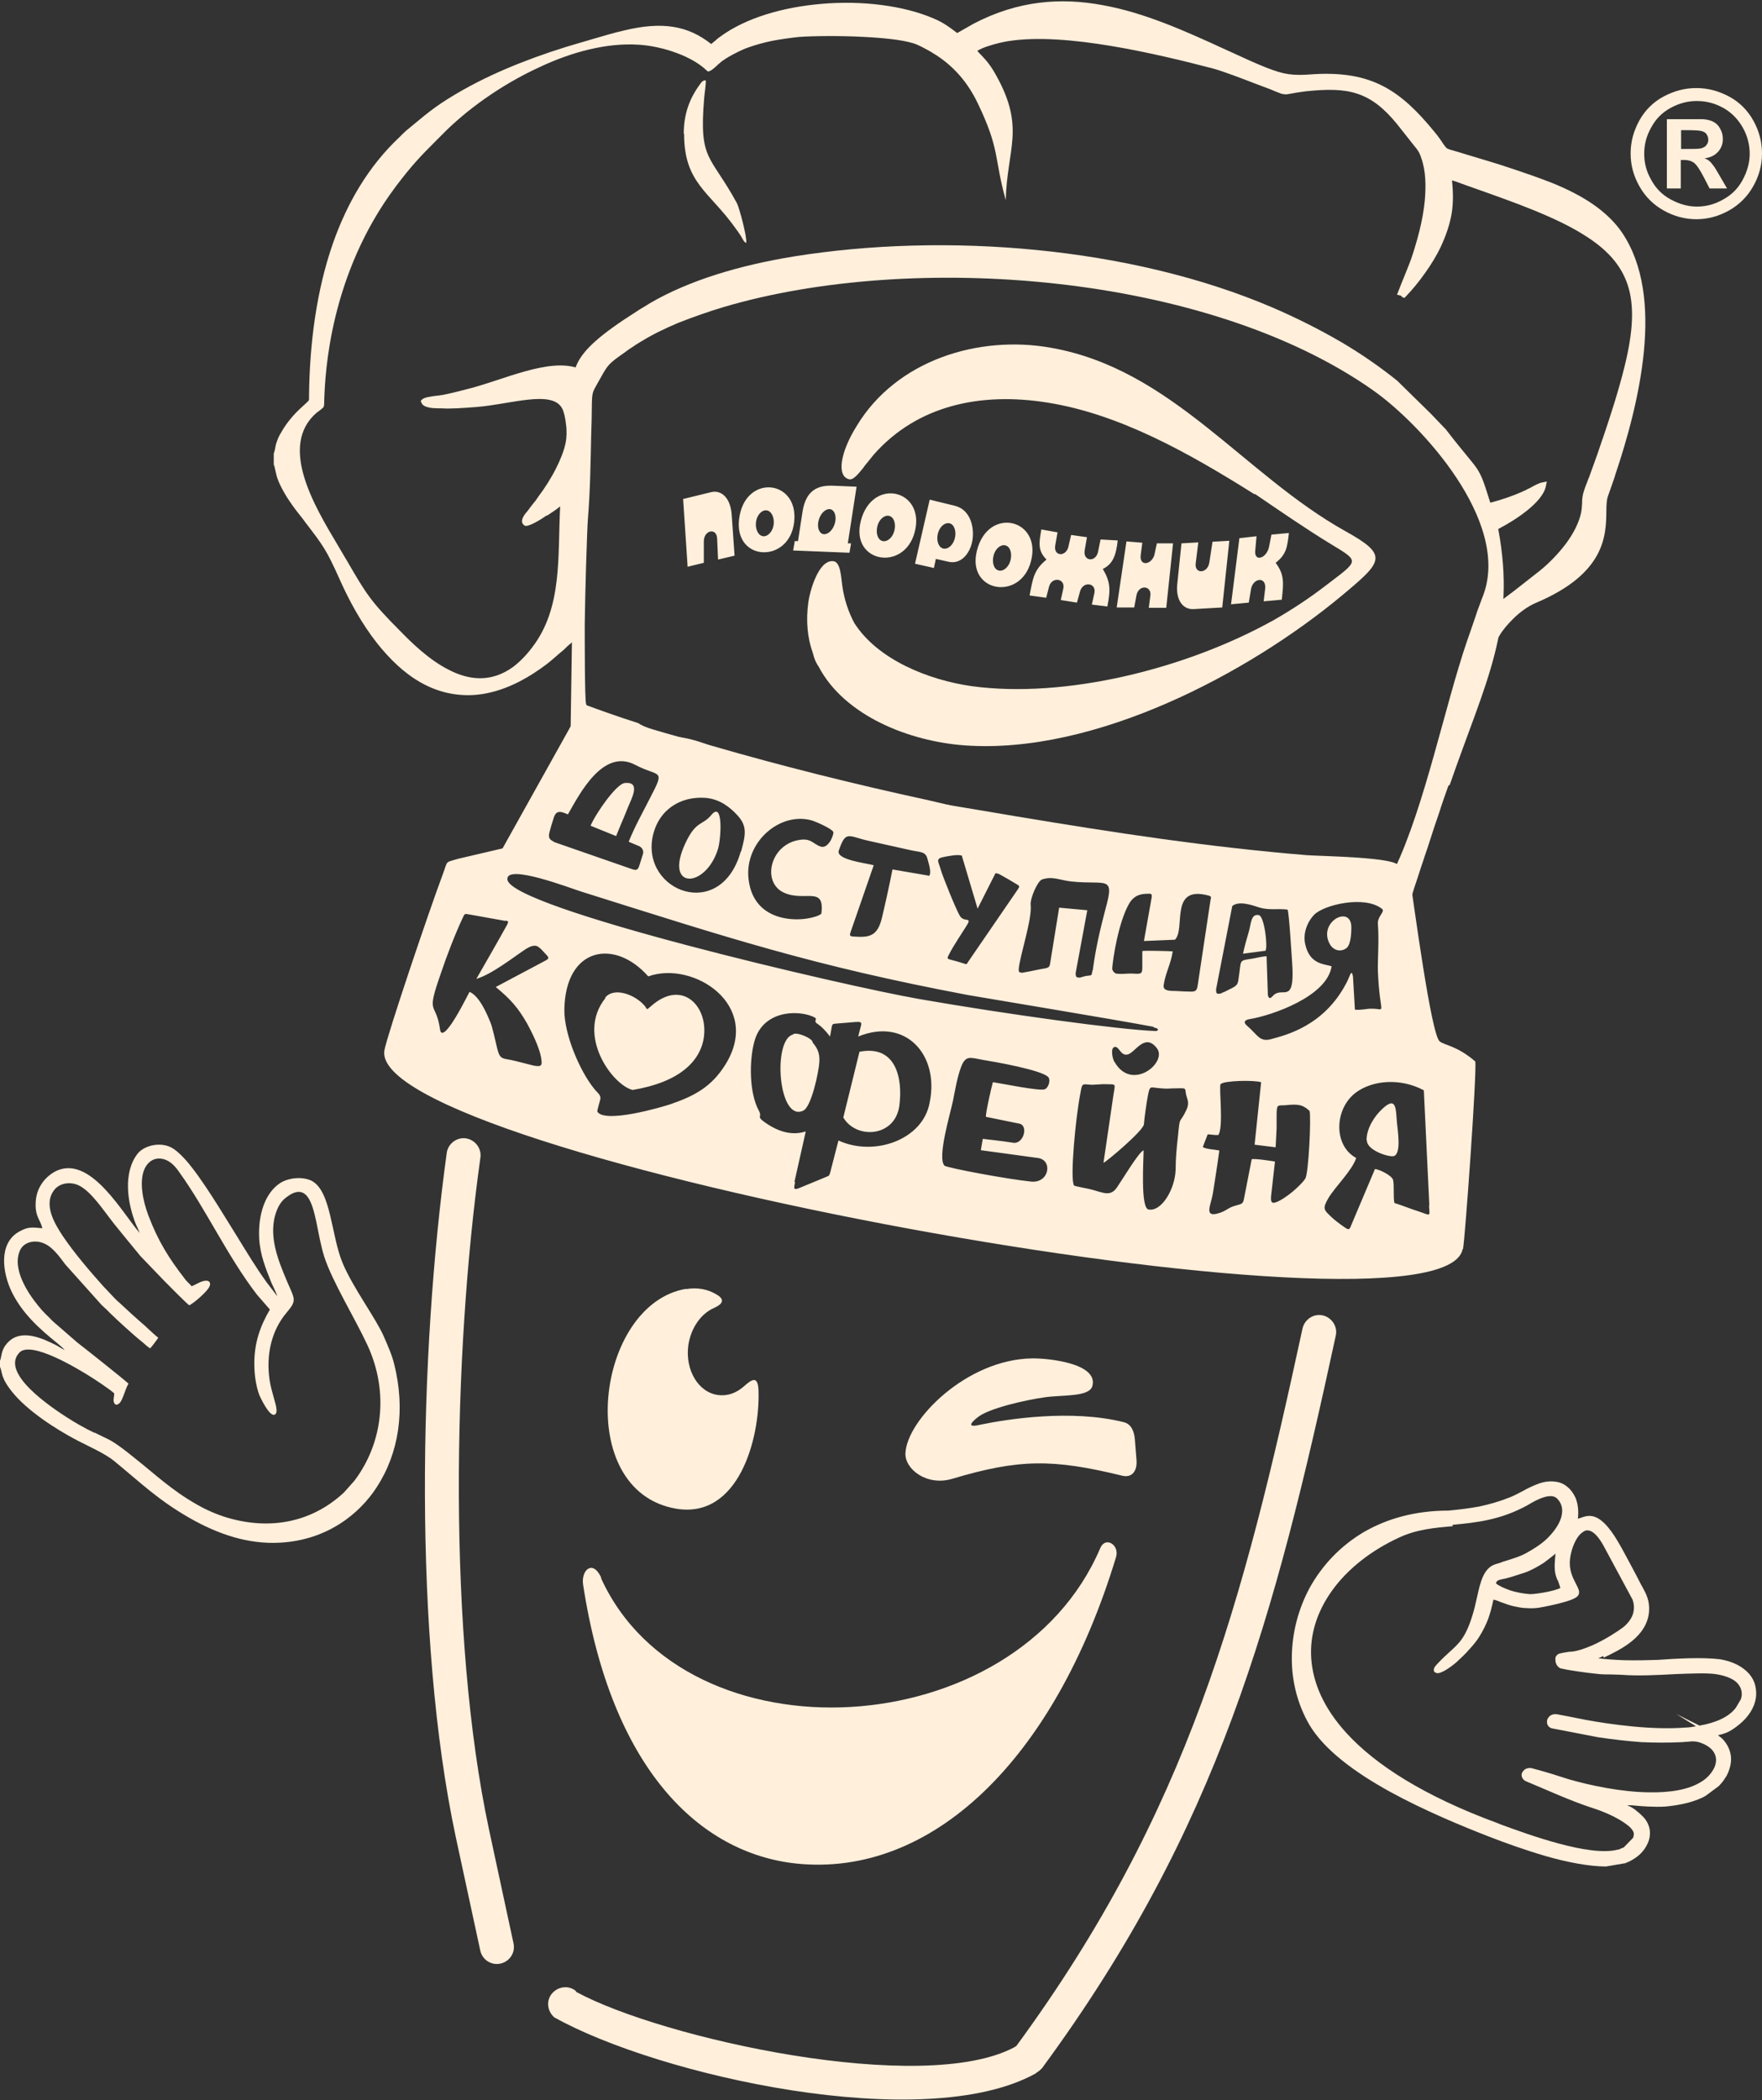
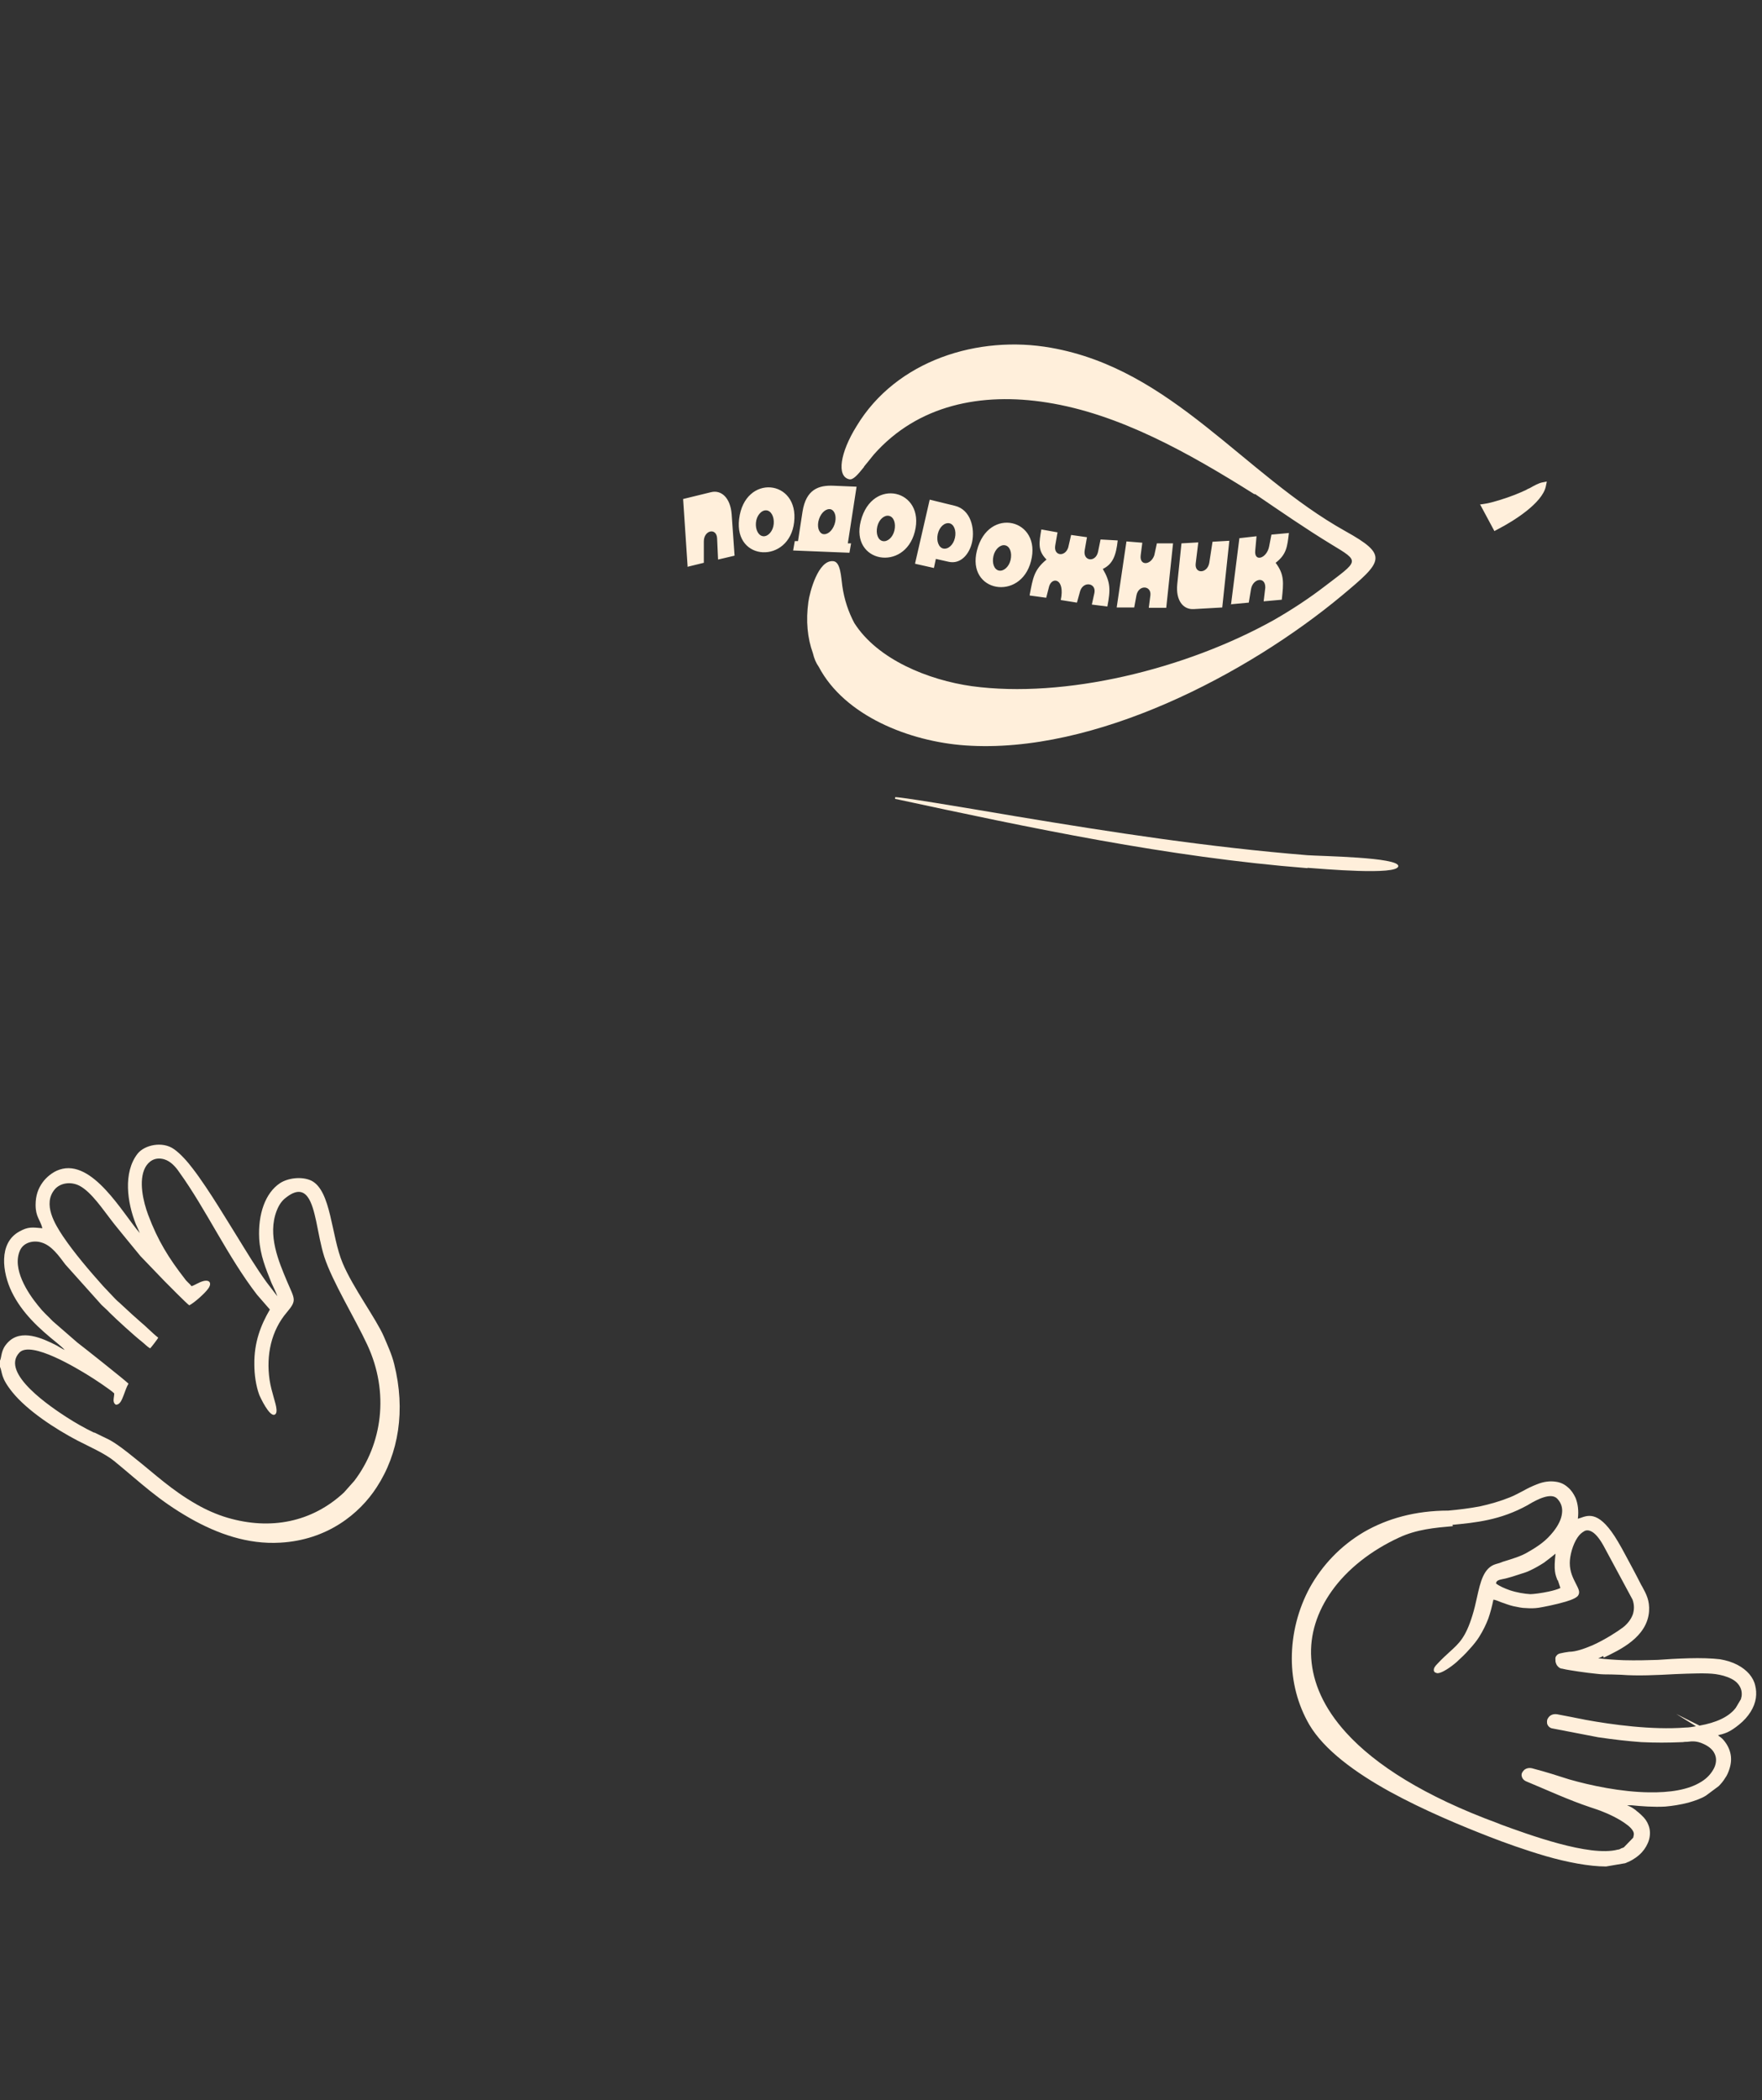
<svg xmlns="http://www.w3.org/2000/svg" width="162" height="193" viewBox="0 0 162 193" fill="none">
  <rect x="0" y="0" width="162" height="193" fill="#333333" stroke="none" />
  <g clip-path="url(#clip0_377_8421)">
    <path fill-rule="evenodd" clip-rule="evenodd" d="M0 125.036V125.602C0.238 126.137 0.03 126.554 1.131 127.923C2.499 129.619 5.088 131.315 7.141 132.386C8.122 132.892 9.669 133.576 10.502 134.261C12.972 136.284 14.519 137.832 17.494 139.528C19.964 140.926 22.76 141.938 25.765 141.759C30.079 141.521 33.054 139.111 34.631 136.671C36.654 133.576 37.309 129.589 36.238 125.334C36.03 124.471 35.613 123.578 35.286 122.805C34.572 121.168 32.459 118.341 31.507 116.08C30.436 113.55 30.466 109.414 28.622 108.492C27.729 108.075 26.45 108.254 25.735 108.73C24.397 109.622 23.712 111.557 23.831 113.818C23.921 115.336 24.426 116.556 24.962 117.895C25.111 118.222 25.408 118.817 25.497 119.115L24.516 117.835C23.564 116.526 22.671 115.038 21.808 113.64C21.213 112.658 20.618 111.735 20.053 110.813C19.398 109.771 18.446 108.313 17.703 107.361C17.256 106.766 16.602 106.022 16.007 105.605C14.935 104.832 13.269 105.219 12.645 106.022C11.306 107.748 11.693 110.515 12.496 112.509C12.615 112.777 12.764 113.074 12.853 113.312C11.276 111.497 8.509 106.468 5.474 107.48C4.82 107.688 4.225 108.224 3.927 108.641C3.511 109.206 3.273 109.861 3.273 110.723C3.273 111.824 3.689 112.063 3.898 112.866C2.945 112.777 2.588 112.717 1.785 113.163C-0.179 114.235 0.238 116.972 1.071 118.698C2.023 120.662 3.6 122.09 5.266 123.429C5.474 123.608 5.802 123.876 5.95 124.054C5.683 123.935 5.474 123.787 5.207 123.638C3.927 122.983 1.934 122.061 0.714 123.37C0.06 124.054 0.179 124.649 0 125.036ZM8.688 131.672C7.765 131.226 6.932 130.75 6.099 130.214C4.82 129.381 -0.03 126.197 1.785 124.292C2.856 123.162 7.141 125.78 8.152 126.405C8.598 126.673 10.175 127.714 10.502 128.042C10.502 128.458 10.294 128.845 10.651 129.083C11.068 129.083 11.216 128.577 11.365 128.22C11.514 127.833 11.633 127.447 11.812 127.149C11.603 126.911 7.587 123.727 7.111 123.37L4.85 121.406C4.284 120.811 4.017 120.632 3.481 119.948C2.559 118.817 1.071 116.585 1.845 114.889C2.202 114.116 3.154 113.967 3.808 114.175C4.76 114.443 5.445 115.455 6.01 116.199L9.342 119.918C9.58 120.156 9.848 120.365 10.056 120.603C10.681 121.227 12.347 122.745 13.031 123.281C13.299 123.489 13.537 123.757 13.805 123.906C13.924 123.787 14.519 123.013 14.549 122.924C14.043 122.537 13.359 121.823 12.942 121.495L12.139 120.781C11.99 120.632 11.901 120.573 11.752 120.424L10.979 119.71C10.83 119.591 10.741 119.502 10.592 119.353L9.491 118.192C8.241 116.794 6.813 115.127 5.772 113.58C5.088 112.539 3.868 110.634 5.058 109.265C5.564 108.7 6.516 108.551 7.319 108.968C8.39 109.533 9.461 111.14 10.205 112.092C10.651 112.687 11.098 113.193 11.544 113.759L12.912 115.425L15.114 117.716C15.501 118.103 17.197 119.829 17.405 119.948C17.881 119.71 18.863 118.817 19.131 118.43C19.458 118.014 19.369 117.567 18.714 117.716C18.268 117.835 17.97 118.073 17.613 118.192C17.435 117.954 17.167 117.776 16.988 117.508C15.531 115.633 14.519 114.026 13.626 111.646C13.18 110.456 12.704 108.492 13.359 107.272C13.656 106.736 14.222 106.29 15.084 106.528C15.709 106.706 16.185 107.272 16.483 107.718C18.952 111.14 20.916 115.455 23.623 118.966L24.813 120.335C23.98 121.763 23.355 123.34 23.385 125.393C23.385 126.316 23.534 127.357 23.831 128.161C23.95 128.458 24.754 130.154 25.23 130.006C25.676 129.857 25.23 128.726 25.17 128.429C25.021 127.893 24.873 127.387 24.784 126.792C24.456 124.53 24.932 122.269 26.39 120.573C27.312 119.472 27.104 119.412 26.39 117.746C25.616 115.901 24.575 113.491 25.438 111.259C25.646 110.723 25.914 110.337 26.271 110.069C28.205 108.522 28.711 110.604 29.068 112.211C29.306 113.342 29.484 114.443 29.812 115.484C30.555 117.776 32.668 121.198 33.769 123.578C35.822 127.982 35.137 132.713 32.578 136.076L31.626 137.147C28.681 139.885 24.873 140.629 20.916 139.468C19.904 139.171 18.922 138.724 18.089 138.248C15.739 136.909 14.311 135.511 12.317 133.933C11.96 133.636 11.603 133.368 11.216 133.071C9.997 132.178 9.907 132.267 8.628 131.612L8.688 131.672Z" fill="#FFEFDB" />
-     <path fill-rule="evenodd" clip-rule="evenodd" d="M52.959 183.032C60.903 187.346 84.883 192.613 93.273 188.12C93.332 188.09 93.392 188.031 93.451 188.001C109.25 166.457 114.278 147.413 119.752 122.091C119.931 121.257 120.764 120.692 121.597 120.871C122.43 121.049 122.995 121.882 122.817 122.715C117.193 148.693 112.046 167.975 95.802 190.054C95.653 190.203 95.504 190.352 95.326 190.441C95.266 190.5 95.236 190.53 95.177 190.56C84.912 196.184 60.545 190.739 50.965 185.382C50.311 184.817 50.192 183.835 50.757 183.18C51.322 182.526 52.304 182.407 52.959 182.972M57.808 77.337C58.374 75.909 59.147 74.57 59.802 73.26C61.2 70.582 60.605 71.445 58.403 70.285C55.458 68.737 53.316 72.903 52.215 74.837C51.59 74.57 51.144 74.391 50.906 75.165C50.757 75.611 50.638 76.028 50.519 76.474C50.37 77.069 50.578 77.158 50.995 77.396C53.375 78.23 55.726 79.033 58.106 79.866C58.582 80.045 58.671 79.866 58.79 79.509C58.909 79.152 58.998 78.825 59.117 78.468C59.207 78.17 59.028 77.873 58.76 77.754L57.838 77.367L57.808 77.337ZM54.297 75.879C54.774 74.748 56.678 72.01 57.451 71.951C58.969 71.802 58.046 73.409 57.749 74.153C57.392 75.075 57.005 75.909 56.648 76.831C55.874 76.504 55.071 76.206 54.297 75.879ZM68.132 78.259C68.579 76.653 68.698 75.909 67.805 74.927C67.121 74.183 66.198 73.439 64.889 73.32C62.569 73.141 60.545 74.391 60.01 76.861C58.969 81.919 66.258 84.746 68.103 78.259H68.132ZM66.02 77.992C64.889 81.681 60.992 81.8 63.015 77.486C63.997 75.373 64.592 75.879 65.395 74.897C66.526 73.528 66.288 77.099 66.02 77.992ZM105.025 87.395C105.263 87.335 107.435 87.395 107.822 87.424C107.643 88.615 107.167 89.359 106.988 90.519C106.929 90.936 107.256 91.025 107.702 91.055C108.208 91.055 108.744 91.114 109.25 91.114C109.874 91.144 110.023 91.114 110.112 90.579L111.302 82.663C111.332 82.514 111.422 82.395 111.154 82.306C107.464 81.294 109.041 85.312 108.03 86.353L105.174 86.472L105.888 82.455C105.888 82.276 105.947 82.098 105.62 82.128C104.995 82.128 104.311 82.187 103.805 83.05C102.823 84.776 102.317 88.109 102.258 89.001C102.258 89.18 102.466 89.478 102.704 89.478C103.418 89.537 103.626 89.418 104.37 89.478C104.936 89.507 105.025 89.448 105.025 88.882V87.365V87.395ZM124.542 92.781C125.197 92.84 125.583 92.691 126.06 92.691C127.547 92.661 126.863 93.554 126.684 89.24C126.655 88.287 126.803 86.353 126.684 84.925C126.625 84.181 127.369 83.794 127.071 83.526C125.494 82.247 121.716 83.139 120.823 84.062C120.198 84.716 119.752 85.788 120.02 86.829C120.436 88.644 121.805 88.585 122.43 88.793C122.013 91.59 116.896 93.316 114.932 93.643C114.516 93.703 114.218 93.882 114.664 94.268C115.617 95.072 115.795 95.786 116.866 95.488C118.145 95.131 121.716 94.328 123.798 90.311C124.155 89.626 124.245 89.001 124.393 89.716L124.572 92.781H124.542ZM124.245 85.222C124.245 86.174 124.096 86.859 123.828 87.097C123.322 87.514 122.579 87.395 122.222 86.68C121.21 84.657 124.245 83.11 124.245 85.222ZM100.473 89.15C100.711 87.305 101.127 85.46 101.633 83.556C102.526 80.342 101.722 81.354 98.45 80.997C97.438 80.878 96.754 80.491 95.802 80.818C95.385 80.967 94.701 82.574 94.76 83.139C94.909 84.508 93.749 87.841 93.659 89.091C93.659 89.388 93.778 89.359 93.987 89.388C94.731 89.269 95.415 89.091 96.159 88.972C96.486 88.882 96.486 88.793 96.546 88.555L97.379 83.407L99.967 83.645C99.61 85.579 99.253 87.484 98.896 89.418C98.896 89.775 98.955 89.835 99.283 89.835L99.818 89.686C100.383 89.597 100.354 89.745 100.443 89.18L100.473 89.15ZM112.344 91.233C112.641 91.144 112.909 90.965 113.177 90.846C113.921 90.489 113.802 90.34 113.95 89.388C114.099 88.376 113.95 88.257 114.843 88.138C115.379 88.079 115.884 87.9 116.45 87.871L116.569 91.441C116.628 91.709 116.747 91.828 116.985 91.561C117.104 91.441 117.223 91.293 117.491 91.233C118.235 91.025 119.038 91.828 118.8 88.436C118.741 87.692 118.532 84.002 118.383 83.586C117.491 83.467 116.658 83.675 115.736 83.377C115.111 83.169 113.891 82.753 113.296 83.258L111.808 90.906C111.808 91.293 111.838 91.412 112.344 91.263V91.233ZM114.278 87.662C114.426 86.948 114.635 86.234 114.843 85.52C115.021 84.865 115.022 83.943 115.736 84.092C116.241 84.181 116.569 86.918 116.36 87.365L114.307 87.633L114.278 87.662ZM75.511 83.973C75.868 81.324 73.964 82.931 72.03 82.009C70.066 81.056 70.78 77.754 73.309 77.218C74.559 76.95 74.678 77.515 75.421 77.783C76.165 78.081 76.701 76.653 76.612 76.444C76.463 76.147 75.124 75.552 74.678 75.403C71.732 74.54 68.46 77.367 68.817 80.729C69.293 85.341 74.588 84.687 75.511 83.973ZM85.418 80.491C85.686 80.194 85.359 79.271 85.269 78.914C85.091 78.23 84.615 78.319 83.782 78.14C82.502 77.843 81.193 77.575 79.914 77.277C77.98 76.861 77.772 76.236 77.117 78.17C76.85 79.003 79.557 79.301 80.331 79.509C79.617 81.562 78.903 83.645 78.188 85.698C78.129 85.907 78.099 86.026 78.397 86.055C79.914 86.174 80.658 86.055 81.074 84.389C81.431 82.901 81.759 81.384 82.056 79.896L85.359 80.461L85.418 80.491ZM88.453 78.646C88.155 78.468 87.174 78.676 86.846 78.735C85.954 78.884 86.281 79.152 86.489 79.896C86.638 80.461 87.888 83.556 88.245 84.151C88.661 84.865 89.524 84.092 88.75 85.252C88.572 85.55 87.59 87.008 87.263 87.692C87.114 87.99 87.025 88.079 87.322 88.168C87.679 88.257 88.215 88.406 88.572 88.525C88.899 88.644 88.869 88.615 89.018 88.376L93.57 81.741C93.689 81.532 93.808 81.443 93.54 81.294C93.005 80.967 92.44 80.64 91.904 80.342C91.398 80.134 91.547 80.283 91.339 80.61L89.881 83.496L88.453 78.706V78.646ZM102.466 97.571C104.043 100.368 107.375 97.631 106.364 96.322C105.263 94.893 104.4 96.679 103.716 96.887C103.031 97.095 102.912 96.143 102.496 96.203C102.079 96.262 102.258 97.244 102.466 97.601V97.571ZM105.144 105.695C105.144 106.617 104.846 110.991 105.59 111.14C106.78 111.378 108.03 109.295 108.089 107.48C108.089 106.439 108.179 105.516 108.298 104.445C108.506 102.332 108.417 103.433 109.101 101.945C109.369 101.321 109.16 101.023 109.071 100.666C108.893 99.981 109.22 99.981 108.089 100.011C107.435 100.011 107.405 100.071 106.78 100.011C105.709 99.952 105.739 99.654 105.531 100.725C105.412 101.35 105.203 102.808 105.174 103.314C105.114 103.909 101.722 106.766 101.455 106.855C101.752 104.772 102.079 102.689 102.377 100.577C102.555 99.446 102.645 99.684 101.484 99.624L100.413 99.684C99.402 99.624 99.521 99.476 99.312 100.577C98.896 102.689 98.36 108.343 98.747 108.938C98.866 109.027 99.997 109.206 100.413 109.325C101.425 109.593 102.079 109.98 102.674 109.146C103.091 108.551 104.698 105.873 105.114 105.724L105.144 105.695ZM91.309 99.446C91.934 99.535 95.564 100.279 96.04 100.101C96.397 99.981 96.605 99.267 96.397 99C95.891 98.345 91.458 97.571 90.357 97.393C89.197 97.184 88.78 96.946 88.364 98.047C88.007 99 87.828 100.101 87.62 101.142C87.382 102.303 86.132 106.439 86.846 107.123C87.174 107.331 92.499 108.343 94.82 108.581C96.486 108.73 96.813 106.587 95.415 106.409L90.178 105.695L90.357 104.653C90.357 104.653 92.261 104.862 93.154 105.01C94.106 105.159 94.582 103.433 93.719 103.255L90.655 102.63C90.565 102.481 91.16 99.862 91.279 99.476L91.309 99.446ZM131.415 110.783L130.909 100.19C128.737 99.029 126.179 99.267 124.661 100.398C122.668 101.886 122.579 105.278 124.691 106.409C124.334 107.54 122.727 109.087 122.132 110.099C121.567 111.081 121.716 111.17 122.4 111.825C122.608 112.033 123.174 112.479 123.62 112.777C124.007 113.045 124.066 113.015 124.215 112.628L126.417 107.421C126.893 107.48 127.993 108.045 128.083 108.432C128.202 108.998 128.083 110.009 128.202 110.545C129.064 110.813 129.57 111.051 130.433 111.319C131.593 111.706 131.445 111.854 131.385 110.753L131.415 110.783ZM125.643 104.772C125.643 103.642 126.417 102.541 127.012 101.975C128.44 100.577 128.321 101.975 128.44 103.195C128.499 103.85 128.856 105.963 128.172 106.23C127.755 106.379 125.673 105.725 125.673 104.802L125.643 104.772ZM115.944 99.446C115.26 99.238 112.522 99.297 112.225 99.624C112.046 99.833 112.522 103.552 112.017 104.296C111.719 104.326 111.541 104.266 111.035 104.237L110.588 105.397C110.826 105.605 111.749 105.635 112.106 105.724C111.927 107.064 111.719 108.343 111.511 109.682C111.332 110.724 110.707 111.825 111.898 111.527C112.82 111.289 112.79 110.991 113.712 110.753C114.129 110.634 114.278 110.634 114.367 110.188L115.081 106.528C115.349 106.439 116.836 106.677 117.223 106.736C117.104 107.778 116.985 108.819 116.866 109.89C116.807 110.515 116.926 110.694 117.58 110.366C118.741 109.771 119.901 108.551 120.02 108.284C120.317 107.748 120.555 102.749 120.407 102.094C119.782 101.499 119.336 101.44 118.205 101.559C117.491 101.618 117.372 101.38 117.372 102.511V103.671L117.283 105.427L115.349 105.189L115.944 99.505V99.446ZM46.473 84.627L43.319 84.062C42.754 83.973 42.754 83.913 42.605 84.211C41.861 85.788 41.088 87.781 40.522 89.478C39.124 93.465 40.076 91.888 40.463 94.625C40.522 95.042 40.76 94.923 40.969 94.744C41.742 94.001 42.783 91.858 43.17 91.144C44.063 91.531 44.717 93.048 45.074 93.911C45.283 94.387 45.521 95.578 45.729 96.411C45.997 97.452 46.264 97.214 47.336 97.482L49.091 97.928C49.567 97.988 49.894 98.077 49.775 97.363C49.627 96.203 48.764 94.625 48.466 94.06C47.633 92.602 46.949 91.828 45.58 90.698L49.954 88.376C50.37 88.138 50.608 88.109 50.192 87.692C49.864 87.365 49.835 87.246 49.448 86.978C49.121 86.799 48.734 86.978 48.377 87.186C47.038 88.079 45.253 89.507 43.795 89.954C44.747 88.287 45.699 86.651 46.621 84.984C46.74 84.746 46.77 84.627 46.502 84.597L46.473 84.627ZM55.636 91.68C56.44 90.668 58.403 91.382 59.296 92.453C59.534 92.87 59.474 92.751 59.861 92.453C62.717 89.924 65.127 92.453 64.711 95.34C64.383 97.541 62.45 99.446 58.165 100.16C56.321 99.714 52.929 95.131 55.666 91.709L55.636 91.68ZM59.593 89.716C56.529 86.234 51.977 87.008 51.888 92.781C51.858 95.042 53.316 98.434 54.625 100.041C54.922 100.428 55.279 100.606 55.19 101.023C55.16 101.202 54.893 102.005 54.922 102.154C55.607 103.255 60.754 101.767 61.646 101.469C63.788 100.725 65.395 99.922 66.704 97.809C70.096 92.334 63.729 88.257 59.623 89.716H59.593ZM72.893 95.072C73.131 94.744 74.767 95.429 74.707 95.786C75.094 96.262 75.392 96.708 75.332 97.601C75.273 98.553 74.588 101.737 73.845 102.064C71.554 103.136 71.018 95.578 72.893 95.072ZM73.041 108.611C73.398 107.064 73.726 105.516 74.083 103.969C72.893 104.356 71.643 104.058 70.364 103.165C69.471 102.541 70.126 102.719 69.769 102.064C68.876 100.428 68.876 97.482 69.352 95.726C70.096 92.9 73.22 92.781 74.707 93.405C75.124 93.584 75.005 93.614 74.975 93.792C74.945 93.911 75.035 94.001 75.124 94.06C75.54 94.328 75.927 94.744 76.314 95.25C76.374 94.982 76.403 94.715 76.463 94.417C76.522 94.09 76.552 94.09 76.879 94.06C77.474 94.001 78.099 93.971 78.694 93.911C78.962 93.911 79.26 93.852 79.17 94.209L78.903 95.25C83.276 93.465 86.37 96.946 85.478 101.291C84.883 104.743 80.36 106.32 77.088 104.802C76.85 105.754 76.582 106.736 76.344 107.688C76.225 108.135 76.225 108.016 75.778 108.224L73.547 109.146C72.922 109.414 72.982 109.206 73.101 108.611H73.041ZM79.022 96.649C82.324 95.994 83.038 99 82.681 101.648C82.264 104.504 78.724 104.713 77.534 102.689L79.022 96.649ZM106.066 94.358C102.258 93.643 90.536 91.709 89.018 91.441C74.678 88.734 67.031 86.204 53.405 81.919C52.453 81.622 46.502 79.331 46.651 80.818C46.889 83.437 77.653 90.608 84.496 91.799C92.499 93.197 102.912 94.625 106.245 94.744C106.423 94.744 106.483 94.655 106.453 94.596C106.453 94.506 106.245 94.447 106.066 94.417V94.358ZM129.154 77.902C129.154 77.902 129.154 77.902 129.154 77.932V77.902ZM134.479 114.77C132.694 124.471 33.56 106.201 35.346 96.5C35.613 95.072 39.362 83.943 40.731 80.283C41.207 79.003 40.879 79.301 42.129 78.914L46.205 77.962L53.613 64.69C55.22 65.286 56.886 65.881 58.671 66.446C58.969 66.654 59.445 66.863 60.069 67.041C61.468 67.458 63.491 68.023 65.544 68.559C71.703 70.344 78.456 72.04 85.329 73.528C96.546 76.206 107.613 78.081 119.127 79.063C123.709 79.45 125.732 79.45 129.451 79.42C130.046 83.496 131.593 95.102 132.367 95.697C132.873 96.083 133.944 96.083 135.64 97.541C135.788 98.583 134.717 113.64 134.509 114.8L134.479 114.77ZM63.074 118.46C64.116 118.282 65.068 118.46 65.901 118.966C66.764 119.472 66.317 119.889 65.663 120.186C64.473 120.692 63.521 122.001 63.283 123.638C62.985 125.899 64.205 127.953 66.02 128.191C66.883 128.31 67.686 128.012 68.37 127.417C69.084 126.792 69.679 126.316 69.739 127.774C69.888 132.208 67.894 139.617 62.152 138.635C52.631 136.998 54.744 119.799 63.104 118.43L63.074 118.46ZM55.25 145.003C63.015 162.083 93.392 160.447 101.157 142.265C101.633 141.135 102.942 141.968 102.615 143.069C96.932 161.815 85.597 172.528 73.22 171.248C64.264 170.296 56.202 162.5 53.613 145.628C53.405 144.319 54.476 143.247 55.279 144.973L55.25 145.003ZM87.531 135.897C93.689 134.053 96.813 134.053 103.15 135.6C104.073 135.838 104.579 135.183 104.489 134.142C104.43 133.517 104.4 132.892 104.341 132.267C104.281 131.583 104.043 130.869 103.329 130.69C98.479 129.47 92.559 130.422 90.238 130.898C89.851 130.988 88.542 131.315 89.881 130.244C90.893 129.411 94.344 128.637 96.069 128.399C97.736 128.161 100.205 128.399 100.443 127.328C100.949 125.245 96.248 124.798 94.879 124.828C88.84 124.917 83.365 130.512 83.246 133.547C83.187 135.005 85.21 136.582 87.531 135.897ZM44.152 106.498C41.653 124.441 41.147 150.24 44.955 168.094L47.217 178.598C47.395 179.431 46.859 180.264 45.997 180.443C45.164 180.621 44.331 180.086 44.152 179.223L41.891 168.749C37.993 150.419 38.529 124.292 41.088 105.844C41.266 105.01 42.099 104.445 42.932 104.624C43.765 104.802 44.331 105.635 44.152 106.468V106.498Z" fill="#FFEFDB" />
    <path fill-rule="evenodd" clip-rule="evenodd" d="M147.392 152.174C147.243 152.263 147.094 152.323 146.945 152.382C147.66 152.472 148.493 152.531 149.296 152.561C150.426 152.591 151.527 152.561 152.42 152.531C153.164 152.472 154.205 152.412 155.276 152.382C156.347 152.353 157.388 152.382 158.132 152.472C159.382 152.68 160.274 153.186 160.84 153.84C161.107 154.168 161.286 154.495 161.375 154.882C161.464 155.239 161.494 155.626 161.435 156.042C161.316 156.876 160.78 157.768 159.888 158.482C159.084 159.137 158.668 159.256 158.281 159.375C158.192 159.375 158.073 159.435 157.954 159.464L158.073 159.554C158.073 159.554 158.132 159.613 158.162 159.613C158.192 159.643 158.222 159.673 158.37 159.792C158.727 160.179 158.965 160.595 159.084 161.071C159.203 161.547 159.174 162.053 158.995 162.589C158.906 162.857 158.787 163.154 158.608 163.392C158.43 163.69 158.222 163.928 158.013 164.136L156.853 164.999C156.436 165.267 155.841 165.475 155.217 165.654C154.532 165.832 153.788 165.951 153.104 166.011C152.063 166.07 150.873 165.981 150.01 165.892H149.593C149.593 165.892 149.891 166.011 150.04 166.1C150.218 166.219 150.367 166.308 150.486 166.427C150.605 166.517 150.754 166.636 150.903 166.784C151.23 167.082 151.438 167.38 151.557 167.707C151.736 168.153 151.736 168.6 151.617 169.046C151.498 169.463 151.26 169.879 150.962 170.206C150.605 170.593 150.159 170.891 149.712 171.099C149.653 171.099 149.623 171.129 149.564 171.159C149.504 171.188 149.474 171.188 149.415 171.218C148.82 171.307 148.255 171.426 147.66 171.516C146.112 171.516 144.089 171.129 142.126 170.564C140.192 169.998 138.288 169.314 136.919 168.778C134.39 167.796 130.939 166.368 127.785 164.642C124.602 162.886 121.745 160.803 120.377 158.482C119.306 156.638 118.77 154.525 118.77 152.412C118.77 150.151 119.336 147.889 120.436 145.866C121.567 143.842 123.233 142.057 125.405 140.777C127.517 139.557 130.106 138.813 133.17 138.813C134.152 138.724 135.104 138.605 136.056 138.427C137.008 138.218 137.931 137.951 138.823 137.593C139.21 137.445 139.626 137.207 140.043 136.998C140.46 136.76 140.906 136.552 141.293 136.403C141.947 136.135 142.542 136.076 143.078 136.165C143.494 136.225 143.851 136.403 144.149 136.671C144.446 136.909 144.684 137.266 144.863 137.653C145.071 138.189 145.16 138.813 145.071 139.557C145.131 139.557 145.22 139.498 145.279 139.498C146.083 139.2 147.094 138.843 148.76 141.67C149.207 142.414 149.653 143.307 150.129 144.17C150.397 144.675 150.664 145.181 150.903 145.657L150.992 145.806C151.379 146.52 151.676 147.086 151.617 148.068C151.438 150.448 148.939 151.609 147.451 152.323M133.587 140.242C131.891 140.391 130.255 140.539 128.648 141.283C126.06 142.474 123.858 144.199 122.43 146.223C121.121 148.068 120.407 150.18 120.555 152.382C120.704 154.614 121.686 156.935 123.769 159.226C126.446 162.172 130.939 165.059 137.752 167.558L137.96 167.647C140.489 168.57 146.142 170.653 148.731 169.968C148.85 169.968 148.969 169.909 149.058 169.849C149.147 169.82 149.236 169.79 149.296 169.76L150.159 168.867C150.159 168.867 150.218 168.629 150.218 168.54C150.218 168.451 150.188 168.332 150.129 168.243C149.95 167.915 149.504 167.588 148.969 167.261C148.165 166.784 147.213 166.398 146.648 166.219L146.202 166.07C144.238 165.416 142.245 164.493 140.311 163.69C140.043 163.571 139.924 163.363 139.894 163.154C139.894 163.065 139.894 162.976 139.954 162.886C139.983 162.797 140.073 162.738 140.132 162.648C140.341 162.47 140.638 162.41 140.995 162.529C142.126 162.827 143.167 163.154 144.268 163.511C146.231 164.077 149.058 164.672 151.617 164.702C153.491 164.731 155.217 164.493 156.436 163.72C156.972 163.392 157.359 162.946 157.597 162.47C157.716 162.232 157.775 161.964 157.775 161.726C157.775 161.488 157.716 161.25 157.567 161.012C157.388 160.714 157.061 160.446 156.585 160.238C155.99 159.97 155.574 160 155.127 160.06C154.979 160.06 154.86 160.06 154.711 160.089C153.372 160.149 152.152 160.149 150.903 160.089C149.653 160 148.374 159.851 146.945 159.643L142.78 158.84C142.483 158.81 142.304 158.601 142.245 158.393C142.245 158.304 142.215 158.215 142.245 158.096C142.245 158.006 142.304 157.917 142.364 157.828C142.512 157.62 142.78 157.471 143.167 157.53L144.565 157.798C144.744 157.828 144.952 157.887 145.16 157.917C145.369 157.947 145.577 158.006 145.755 158.036C148.195 158.482 151.884 158.988 154.949 158.75C155.276 158.75 155.603 158.691 155.931 158.631L154.116 157.501L156.258 158.572C157.745 158.304 158.936 157.798 159.59 156.935L160.066 156.132C160.066 156.132 160.096 155.953 160.126 155.864C160.185 155.388 160.036 155.001 159.739 154.674C159.441 154.346 158.965 154.138 158.46 153.989C158.222 153.93 157.983 153.87 157.745 153.84C156.912 153.721 155.514 153.781 153.997 153.84C152.36 153.93 150.575 154.019 149.058 153.9C148.76 153.9 148.463 153.87 148.136 153.87C147.689 153.87 147.243 153.87 146.797 153.811C146.261 153.751 145.696 153.692 145.131 153.602C144.595 153.513 144.089 153.454 143.613 153.335C143.435 153.335 143.316 153.216 143.226 153.126C143.078 152.978 143.048 152.799 143.018 152.71C143.018 152.561 142.988 152.412 143.018 152.293C143.078 152.144 143.197 151.996 143.435 151.936C143.702 151.877 144 151.817 144.268 151.787C144.863 151.787 145.636 151.519 146.41 151.192C147.6 150.657 148.731 149.913 149.207 149.556C149.593 149.258 149.95 148.841 150.129 148.336C150.248 147.949 150.278 147.502 150.099 146.996L147.422 142.027C147.005 141.283 146.618 140.867 146.291 140.718C146.053 140.599 145.815 140.599 145.636 140.718C145.428 140.837 145.22 141.015 145.041 141.283C144.595 141.938 144.327 142.95 144.327 143.634C144.327 144.467 144.655 145.062 144.893 145.538C145.101 145.955 145.279 146.253 145.131 146.55C145.041 146.788 144.565 146.996 143.97 147.175C143.078 147.443 141.858 147.681 141.471 147.74C141.055 147.8 140.698 147.8 140.311 147.77C139.924 147.77 139.567 147.681 139.121 147.592C138.734 147.502 138.377 147.354 138.02 147.235C137.782 147.145 137.544 147.026 137.306 146.996C137.157 147.711 137.008 148.246 136.83 148.752C136.622 149.288 136.383 149.794 135.997 150.418C135.788 150.746 135.491 151.133 135.104 151.549C134.747 151.966 134.301 152.382 133.914 152.739C133.289 153.275 132.694 153.632 132.367 153.721C132.248 153.751 132.129 153.781 132.04 153.721C131.891 153.692 131.802 153.573 131.831 153.394C131.831 153.275 131.95 153.097 132.159 152.888C132.575 152.442 132.932 152.115 133.26 151.817C134.152 151.014 134.747 150.478 135.372 148.455C135.55 147.889 135.669 147.354 135.788 146.818C136.116 145.33 136.413 144.051 137.544 143.723C137.782 143.664 137.96 143.604 138.169 143.515C139.031 143.247 139.864 143.009 140.489 142.622C140.965 142.354 141.382 142.087 141.769 141.789C142.155 141.492 142.483 141.164 142.84 140.718C143.256 140.182 143.554 139.617 143.613 139.052C143.673 138.575 143.554 138.129 143.197 137.742C142.631 137.088 141.263 137.832 140.608 138.218L140.46 138.308C137.931 139.706 135.669 139.914 133.527 140.123L133.587 140.242ZM143.197 145.211C142.988 144.675 142.84 144.318 143.018 142.771C142.661 143.069 142.304 143.336 141.947 143.604C141.531 143.872 141.114 144.11 140.668 144.318C140.43 144.437 140.162 144.527 139.864 144.616C139.567 144.705 139.299 144.795 139.031 144.884C138.704 144.973 138.436 145.062 138.228 145.092C137.782 145.181 137.574 145.241 137.544 145.509C137.841 145.747 138.317 145.955 138.823 146.134C139.448 146.342 140.162 146.461 140.698 146.491C140.965 146.491 141.709 146.401 142.393 146.253C142.81 146.163 143.226 146.044 143.464 145.925C143.375 145.628 143.286 145.39 143.226 145.211H143.197Z" fill="#FFEFDB" />
    <path fill-rule="evenodd" clip-rule="evenodd" d="M120.228 79.747C121.537 79.836 128.469 80.461 128.559 79.598C128.648 78.765 121.359 78.676 120.198 78.587C111.064 77.843 102.377 76.504 93.421 75.016C88.155 74.123 82.473 73.171 82.294 73.26V73.409C94.76 76.087 107.375 78.765 120.198 79.777" fill="#FFEFDB" />
-     <path fill-rule="evenodd" clip-rule="evenodd" d="M133.17 72.189C132.843 73.111 132.545 73.945 132.337 74.629C132.04 75.462 131.742 76.385 131.445 77.307C131.326 77.694 131.207 78.051 130.998 78.646C130.909 78.944 130.79 79.271 130.671 79.628C130.552 80.015 130.433 80.372 130.344 80.64C130.284 80.818 130.225 80.997 130.165 81.175C129.987 81.681 129.808 82.276 129.719 82.723L129.57 83.496L129.183 82.812C129.035 82.544 129.005 82.098 128.975 81.651C128.975 81.205 128.916 80.759 128.797 80.67L128.618 80.521C128.618 80.521 128.41 80.342 128.291 80.253L128.112 80.104L128.202 79.896C130.969 74.153 132.843 64.869 134.866 58.947C135.045 58.441 135.223 57.936 135.669 56.626C135.788 56.24 135.907 55.912 136.026 55.615C136.145 55.287 136.264 54.96 136.383 54.663C138.883 47.878 130.612 38.951 126.268 35.886C110.975 25.085 83.901 23.091 66.555 28.209C65.157 28.626 63.729 29.131 62.36 29.667C61.17 30.173 60.04 30.709 59.028 31.333C58.731 31.512 58.463 31.661 58.225 31.839C57.987 31.988 57.719 32.167 57.451 32.375C55.964 33.416 55.904 33.506 55.25 34.666C55.16 34.815 55.071 34.993 54.982 35.142C54.476 36.035 54.446 36.035 54.416 37.136C54.416 38.058 54.387 38.951 54.357 39.873C54.297 42.462 54.268 45.051 54.059 47.61C53.97 48.622 53.792 54.692 53.762 57.34C53.762 59.007 53.762 64.274 53.881 64.661C54.416 66.416 54.654 65.434 54.744 68.737C58.939 68.083 60.843 66.952 64.592 68.261C67.15 69.154 71.197 70.552 71.405 70.582L72.506 70.671L71.316 71.237H71.256C69.709 71.177 64.473 69.749 60.664 68.678C59.236 68.291 57.987 67.934 57.243 67.755L53.822 66.833C53.584 66.773 53.435 66.833 53.316 66.833C53.137 66.892 52.959 66.952 52.691 66.922C52.602 67.16 52.542 67.428 52.453 67.666L52.899 37.939C52.483 34.041 51.917 32.821 58.522 28.626C58.731 28.477 58.939 28.358 59.147 28.239C59.385 28.09 59.593 27.971 59.772 27.852C63.402 25.739 68.043 24.37 72.982 23.567C86.876 21.335 103.894 22.645 117.015 28.268C119.157 29.191 121.299 30.262 123.293 31.423C125.167 32.524 126.922 33.744 128.469 34.993L131.564 38.029L132.932 39.457C136.562 44.188 135.729 42.075 137.514 47.789V47.848C137.603 48.027 137.633 48.205 137.693 48.384C137.693 48.443 137.722 48.533 137.752 48.622C139.448 57.698 136.592 62.578 133.289 72.129" fill="#FFEFDB" />
-     <path fill-rule="evenodd" clip-rule="evenodd" d="M128.797 27.168L128.44 27.078L128.559 26.781C128.737 26.305 128.916 25.888 129.094 25.442C129.332 24.846 129.57 24.281 129.779 23.686C130.284 22.168 130.82 20.294 130.998 18.419C131.117 17.021 131.088 15.682 130.671 14.521C130.493 13.956 130.314 13.747 130.017 13.39L128.44 11.397C127.25 9.939 126.149 9.076 124.84 8.629C123.531 8.183 122.043 8.183 120.05 8.391C119.395 8.481 118.979 8.54 118.711 8.6C118.413 8.659 118.265 8.689 118.086 8.659C117.878 8.659 117.699 8.57 117.312 8.421C117.074 8.332 116.777 8.183 116.331 8.034C116.003 7.915 115.736 7.796 115.468 7.707C114.159 7.201 112.522 6.576 111.57 6.308C108.952 5.624 105.56 4.791 102.169 4.225C98.777 3.66 95.385 3.362 92.707 3.779C92.172 3.868 91.517 4.017 90.893 4.225C90.506 4.344 90.149 4.493 89.851 4.672C90 4.85 90.119 4.969 90.268 5.118C90.684 5.564 91.071 5.981 91.607 6.963C94.284 11.784 92.588 13.658 92.469 18.389C91.369 14.432 91.964 13.807 89.911 9.522C89.018 7.647 87.709 6.04 85.775 4.88C85.507 4.701 85.091 4.493 84.704 4.285C84.407 4.136 84.139 4.017 83.901 3.958C82.919 3.66 81.223 3.481 79.438 3.392C77.207 3.273 74.826 3.303 73.488 3.392C72.655 3.481 71.822 3.6 71.018 3.749C70.274 3.898 69.531 4.106 68.846 4.344C68.489 4.463 68.162 4.612 67.865 4.761C67.567 4.91 67.269 5.059 66.972 5.237C66.823 5.326 66.674 5.416 66.555 5.505C66.407 5.594 66.288 5.683 66.169 5.802C66.079 5.862 65.99 5.951 65.901 6.04C65.693 6.219 65.484 6.427 65.276 6.517L65.098 6.576L64.949 6.457C64.264 5.802 63.283 5.267 62.241 4.88C61.051 4.434 59.772 4.166 58.671 4.106C55.785 3.928 52.602 4.761 49.627 6.16C46.116 7.766 42.873 10.087 40.582 12.438C40.225 12.795 40.493 12.527 40.136 12.884C38.618 14.402 37.874 15.176 36.387 17.14C30.288 25.263 29.901 34.339 29.812 36.69C29.812 37.047 29.812 37.285 29.752 37.374V37.434L29.693 37.463C29.574 37.582 29.455 37.672 29.336 37.761C29.276 37.82 29.187 37.88 29.127 37.91C25.557 40.974 28.949 46.569 31.061 50.11C31.27 50.467 31.478 50.824 31.656 51.121L31.924 51.568C33.65 54.543 34.066 55.258 36.833 58.025C37.845 59.066 39.451 60.644 41.296 61.566C43.081 62.488 45.134 62.756 47.157 61.298C47.752 60.852 48.377 60.227 48.912 59.513C51.739 55.853 51.263 51.121 51.501 46.539C51.412 46.599 51.322 46.658 51.233 46.747C50.936 46.956 50.638 47.164 50.311 47.372H50.251C49.835 47.67 48.526 48.503 48.228 48.295C47.841 48.027 47.99 47.64 48.258 47.253C48.347 47.134 48.436 47.045 48.526 46.926C48.585 46.837 48.674 46.747 48.704 46.688C48.853 46.479 49.002 46.301 49.121 46.152C49.21 46.063 49.329 45.884 49.508 45.617C50.073 44.873 50.668 43.95 51.144 42.998C51.531 42.224 51.858 41.421 52.007 40.677C52.096 40.231 52.126 39.576 52.036 38.981C51.977 38.415 51.858 37.85 51.679 37.523C50.757 35.797 46.889 37.166 43.765 37.404C42.545 37.493 41.445 37.582 40.612 37.523C40.552 37.523 40.493 37.523 40.403 37.523C39.868 37.523 38.975 37.493 38.767 37.047L38.678 36.838L38.827 36.69C39.035 36.511 39.66 36.422 40.165 36.362C40.344 36.362 40.522 36.303 40.641 36.303C41.415 36.154 42.248 35.946 43.141 35.708C46.294 34.904 50.459 32.881 53.137 33.833C53.792 34.071 54.089 34.279 54.298 34.428C54.357 34.488 53.851 34.517 53.851 34.517C53.911 34.517 53.762 34.636 54.238 34.309C54.238 42.224 53.97 50.407 52.751 58.888L52.155 59.394C52.155 59.394 51.947 59.602 51.858 59.691C51.531 59.959 51.293 60.167 51.084 60.346C50.519 60.852 50.073 61.209 49.031 61.893C47.306 62.994 45.521 63.708 43.676 63.857C42.01 63.976 40.314 63.649 38.648 62.697C37.131 61.834 35.822 60.554 34.661 59.096C33.233 57.281 32.102 55.198 31.24 53.264C29.99 50.467 29.663 50.08 28.116 48.056C27.907 47.759 27.669 47.461 27.431 47.164C27.074 46.718 26.717 46.212 26.39 45.706C26.063 45.17 25.736 44.605 25.527 44.01C25.438 43.801 25.379 43.504 25.319 43.236C25.259 42.998 25.23 42.79 25.17 42.7V42.641V42.581V41.689C25.17 41.689 25.259 41.421 25.289 41.242C25.319 41.064 25.349 40.885 25.408 40.707C25.468 40.528 25.527 40.379 25.587 40.231C25.646 40.082 25.736 39.933 25.825 39.784C26.152 39.189 26.509 38.713 26.926 38.237C27.312 37.791 27.759 37.404 28.205 36.987C28.413 36.809 28.413 36.779 28.413 36.571C28.413 36.511 28.413 36.422 28.413 36.303C28.473 31.512 29.098 26.691 30.615 22.347C31.924 18.627 33.888 15.265 36.744 12.587C36.833 12.498 36.893 12.438 36.982 12.349C37.101 12.23 37.22 12.111 37.398 11.962L37.904 11.545C39.511 10.206 40.344 9.522 42.605 8.242C44.301 7.29 46.056 6.487 47.871 5.773C49.686 5.059 51.56 4.434 53.435 3.898C53.851 3.779 54.268 3.66 54.655 3.541C55.577 3.273 56.469 3.005 57.392 2.797C59.117 2.38 60.575 2.261 61.914 2.47C63.193 2.678 64.294 3.184 65.395 4.047C65.484 3.958 65.603 3.868 65.752 3.749C65.901 3.6 66.05 3.481 66.228 3.362C68.579 1.637 72 0.655 75.511 0.357C79.23 0.03 83.068 0.506 85.835 1.696C86.757 2.083 87.293 2.499 87.888 2.946L88.007 3.035L89.524 2.172C93.63 0.03 97.557 -0.238 101.395 0.476C105.203 1.16 108.922 2.827 112.671 4.553L113.326 4.85C114.307 5.297 115.319 5.773 116.36 6.189C117.283 6.546 117.848 6.725 118.473 6.814C119.098 6.903 119.752 6.903 120.853 6.814C123.531 6.665 125.524 7.052 127.22 7.945C128.916 8.838 130.314 10.206 131.831 12.051C132.278 12.587 132.516 12.944 132.665 13.182C132.813 13.39 132.903 13.509 132.992 13.599C133.141 13.718 133.408 13.777 134.033 13.956C134.212 14.015 134.45 14.075 134.807 14.194C136.175 14.61 137.544 14.997 138.853 15.444C140.192 15.89 141.501 16.336 142.78 16.842C144.149 17.407 145.398 18.032 146.469 18.776C147.541 19.52 148.463 20.383 149.147 21.395C151.141 24.37 151.527 28.268 151.141 32.286C150.754 36.273 149.623 40.32 148.522 43.593L148.463 43.801C148.255 44.397 148.046 45.021 147.838 45.587C147.719 45.914 147.689 46.42 147.689 47.015C147.66 49.247 147.57 52.699 141.263 55.377C140.489 55.704 139.745 56.239 139.091 56.894C138.615 57.37 138.169 57.876 137.841 58.441L137.395 59.215L136.741 58.531V55.525C136.741 55.525 136.8 55.734 136.83 55.823C136.83 55.882 136.83 55.942 136.86 55.972V56.031C137.455 55.615 138.288 54.99 139.121 54.365C140.103 53.591 141.055 52.847 141.59 52.431C142.364 51.806 143.226 50.943 143.97 49.961C144.565 49.157 145.041 48.295 145.279 47.461C145.428 46.985 145.428 46.658 145.458 46.271C145.458 46.063 145.458 45.855 145.517 45.557C145.547 45.289 145.755 44.724 145.934 44.278C145.993 44.099 146.053 43.95 146.112 43.831C146.231 43.474 146.38 43.087 146.529 42.671C146.797 41.956 147.035 41.242 147.273 40.528L147.392 40.201C148.106 38.088 148.79 35.975 149.355 33.714C150.159 30.471 150.278 28.09 149.653 26.186C149.028 24.311 147.719 22.883 145.607 21.573C142.959 19.907 139.061 18.538 135.788 17.378L134.777 17.021L134.45 16.902C134.152 16.782 133.795 16.663 133.498 16.574C133.617 17.735 133.617 18.687 133.468 19.609C133.289 20.651 132.962 21.603 132.456 22.704C132.069 23.508 131.593 24.281 131.088 24.995C130.493 25.858 129.838 26.632 129.243 27.257L129.124 27.376L128.945 27.316L128.797 27.168Z" fill="#FFEFDB" />
-     <path fill-rule="evenodd" clip-rule="evenodd" d="M62.896 12.289C62.896 16.842 65.216 17.586 67.626 20.978C67.805 21.216 67.924 21.395 68.103 21.663C68.222 21.841 68.4 22.288 68.608 22.317C68.698 21.811 67.983 19.104 67.745 18.657C65.276 14.134 64.264 14.819 64.74 9.046C64.77 8.57 64.919 7.796 64.889 7.38C64.592 7.38 64.502 7.558 64.383 7.707C63.372 9.076 62.866 10.504 62.866 12.289" fill="#FFEFDB" />
    <path fill-rule="evenodd" clip-rule="evenodd" d="M136.026 46.361C136.026 46.361 136.324 46.331 136.473 46.301C136.919 46.242 137.395 46.093 137.901 45.944C138.793 45.676 139.686 45.319 140.311 45.022C140.4 44.962 140.519 44.902 140.668 44.843C141.025 44.635 141.471 44.397 141.769 44.337L142.215 44.248L142.126 44.694C141.798 46.242 139.15 47.878 137.841 48.562L137.395 48.8L136.086 46.361H136.026Z" fill="#FFEFDB" />
-     <path d="M154.562 13.688H155.098C155.841 13.688 156.317 13.688 156.496 13.599C156.674 13.539 156.823 13.45 156.912 13.301C157.031 13.152 157.061 13.004 157.061 12.825C157.061 12.646 157.002 12.498 156.912 12.349C156.823 12.2 156.674 12.111 156.466 12.051C156.288 11.992 155.812 11.962 155.098 11.962H154.562V13.688ZM153.253 17.318V10.95H154.532C155.752 10.95 156.436 10.95 156.555 10.95C156.972 10.98 157.329 11.069 157.567 11.218C157.805 11.337 158.013 11.546 158.162 11.843C158.311 12.111 158.4 12.408 158.4 12.765C158.4 13.242 158.251 13.628 157.954 13.956C157.656 14.283 157.24 14.491 156.704 14.551C156.883 14.61 157.061 14.7 157.15 14.789C157.269 14.878 157.388 15.027 157.567 15.265C157.626 15.325 157.775 15.592 158.043 16.039L158.787 17.318H157.18L156.645 16.277C156.288 15.592 155.99 15.146 155.752 14.967C155.514 14.789 155.217 14.7 154.859 14.7H154.532V17.318H153.223H153.253ZM155.99 9.284C155.157 9.284 154.383 9.492 153.61 9.909C152.836 10.325 152.241 10.921 151.825 11.694C151.379 12.468 151.17 13.271 151.17 14.134C151.17 14.997 151.379 15.771 151.825 16.545C152.241 17.318 152.836 17.913 153.61 18.33C154.383 18.747 155.187 18.985 156.02 18.985C156.853 18.985 157.656 18.776 158.43 18.33C159.203 17.913 159.798 17.318 160.215 16.545C160.631 15.771 160.869 14.967 160.869 14.134C160.869 13.301 160.661 12.468 160.215 11.694C159.769 10.921 159.174 10.325 158.43 9.909C157.656 9.492 156.883 9.284 156.05 9.284H155.99ZM155.99 8.094C157.031 8.094 158.013 8.362 158.965 8.867C159.917 9.373 160.661 10.117 161.197 11.069C161.732 12.022 162 13.033 162 14.104C162 15.176 161.732 16.158 161.197 17.11C160.661 18.062 159.917 18.806 158.965 19.342C158.013 19.877 157.002 20.145 155.96 20.145C154.919 20.145 153.907 19.877 152.955 19.342C152.003 18.806 151.259 18.062 150.724 17.11C150.188 16.158 149.921 15.176 149.921 14.104C149.921 13.033 150.188 12.051 150.724 11.069C151.259 10.117 152.003 9.373 152.955 8.867C153.907 8.362 154.889 8.094 155.931 8.094H155.99Z" fill="#FFEFDB" />
-     <path fill-rule="evenodd" clip-rule="evenodd" d="M113.177 55.585L113.95 49.455L115.527 49.277L115.408 50.586C115.289 51.687 116.479 51.33 116.688 50.199L116.896 49.128L118.503 48.979C118.354 50.229 118.294 50.943 117.283 51.717C118.086 52.788 118.026 53.502 117.848 55.109L116.182 55.258L116.331 54.008C116.36 52.937 115.2 53.145 115.022 54.127L114.813 55.377L113.207 55.526L113.177 55.585ZM102.674 55.793L103.567 49.753L105.025 49.872L104.876 51.032C104.757 52.014 105.798 51.955 106.126 51.032L106.364 49.931H107.851L107.226 55.853H105.62L105.769 54.692C105.858 53.8 104.698 53.71 104.489 54.692L104.281 55.823H102.674V55.793ZM94.671 54.663C94.969 53.115 95.058 52.371 96.218 51.419C95.385 50.586 95.534 49.872 95.742 48.652L97.23 48.92L97.022 50.11C96.843 51.092 97.914 51.211 98.212 50.318L98.479 49.158L99.937 49.366L99.729 50.556C99.55 51.568 100.711 51.717 100.949 50.735L101.187 49.574L102.764 49.663C102.615 51.032 102.317 51.836 101.395 52.282C102.109 53.502 102.109 54.187 101.812 55.734L100.384 55.555L100.622 54.484C100.8 53.562 99.61 53.383 99.312 54.306L99.015 55.377L97.527 55.139L97.765 54.067C97.944 53.145 96.724 52.967 96.456 53.889L96.189 54.93L94.671 54.722V54.663ZM87.293 48.086C87.709 48.176 87.947 48.771 87.798 49.425C87.65 50.08 87.174 50.497 86.727 50.407C86.311 50.318 86.073 49.723 86.222 49.068C86.37 48.414 86.846 47.997 87.293 48.086ZM84.139 51.746L85.478 45.914L87.798 46.48C89.256 46.837 89.643 48.562 89.375 49.812C89.137 50.913 88.334 51.865 87.233 51.627L86.043 51.36L85.865 52.193L84.139 51.806V51.746ZM76.403 46.807C76.79 46.956 76.939 47.551 76.731 48.176C76.522 48.801 76.046 49.187 75.63 49.068C75.243 48.92 75.094 48.325 75.302 47.7C75.511 47.075 75.987 46.688 76.403 46.807ZM72.922 50.586L73.071 49.723H73.369L73.785 47.015C74.112 44.962 75.273 44.575 76.641 44.635L78.754 44.724L77.95 49.931H78.248L78.099 50.794L72.922 50.586ZM63.223 52.103L62.807 45.855L65.365 45.23C66.317 44.992 67.15 45.736 67.269 47.253L67.537 51.062L66.02 51.419L65.931 49.455C65.871 48.473 64.711 48.711 64.711 49.753V51.717L63.253 52.074L63.223 52.103ZM81.729 47.402C82.175 47.491 82.383 48.086 82.235 48.741C82.086 49.396 81.58 49.812 81.164 49.723C80.717 49.634 80.509 49.039 80.658 48.384C80.807 47.729 81.312 47.313 81.729 47.402ZM79.141 47.878C80.182 43.801 85.091 44.992 84.109 48.86C83.157 52.58 78.159 51.717 79.141 47.878ZM70.453 46.896C70.899 46.926 71.197 47.491 71.137 48.146C71.078 48.801 70.631 49.306 70.185 49.277C69.739 49.247 69.441 48.681 69.501 48.027C69.56 47.372 70.007 46.866 70.453 46.896ZM67.954 47.7C68.46 43.504 73.488 44.039 73.012 47.997C72.565 51.806 67.478 51.627 67.954 47.7ZM92.41 50.11C92.856 50.199 93.064 50.794 92.916 51.449C92.767 52.103 92.261 52.52 91.845 52.431C91.398 52.342 91.19 51.746 91.339 51.092C91.488 50.437 91.993 50.021 92.41 50.11ZM89.822 50.586C90.863 46.48 95.802 47.7 94.79 51.568C93.838 55.288 88.84 54.425 89.822 50.586ZM113.028 49.663L112.374 55.823L109.755 55.972C108.774 56.031 108.089 55.168 108.238 53.681L108.625 49.931L110.172 49.842L109.934 51.776C109.815 52.758 111.005 52.728 111.183 51.717L111.481 49.782L113.028 49.693V49.663ZM115.319 45.408C109.309 41.629 102.912 38.029 96.248 36.987C90.238 36.035 84.377 37.196 80.331 41.778C80.003 42.195 79.706 42.552 79.438 42.879C79.438 42.879 79.438 42.879 79.438 42.909C78.843 43.653 78.427 44.129 78.069 44.039C76.909 43.772 77.236 41.599 78.754 39.16C82.413 33.089 89.97 30.768 96.635 31.958C107.762 33.922 114.307 43.563 123.679 48.801C127.696 51.032 127.16 51.568 123.382 54.722C114.724 61.923 100.651 69.332 88.75 68.499C83.633 68.142 77.653 65.791 75.273 61.269C75.035 60.941 74.856 60.525 74.737 60.019C74.231 58.62 74.083 57.043 74.321 55.317C74.44 54.454 75.213 51.419 76.612 51.568C77.296 51.627 77.326 53.056 77.445 53.859C77.623 55.109 78.01 56.24 78.546 57.251C80.688 60.614 85.359 62.489 89.346 63.054C97.884 64.214 108.982 61.507 117.104 56.984C118.77 56.031 120.347 54.99 121.745 53.919C124.929 51.479 125.107 51.657 122.4 50.021C120.05 48.592 117.729 46.985 115.408 45.408H115.319Z" fill="#FFEFDB" />
+     <path fill-rule="evenodd" clip-rule="evenodd" d="M113.177 55.585L113.95 49.455L115.527 49.277L115.408 50.586C115.289 51.687 116.479 51.33 116.688 50.199L116.896 49.128L118.503 48.979C118.354 50.229 118.294 50.943 117.283 51.717C118.086 52.788 118.026 53.502 117.848 55.109L116.182 55.258L116.331 54.008C116.36 52.937 115.2 53.145 115.022 54.127L114.813 55.377L113.207 55.526L113.177 55.585ZM102.674 55.793L103.567 49.753L105.025 49.872L104.876 51.032C104.757 52.014 105.798 51.955 106.126 51.032L106.364 49.931H107.851L107.226 55.853H105.62L105.769 54.692C105.858 53.8 104.698 53.71 104.489 54.692L104.281 55.823H102.674V55.793ZM94.671 54.663C94.969 53.115 95.058 52.371 96.218 51.419C95.385 50.586 95.534 49.872 95.742 48.652L97.23 48.92L97.022 50.11C96.843 51.092 97.914 51.211 98.212 50.318L98.479 49.158L99.937 49.366L99.729 50.556C99.55 51.568 100.711 51.717 100.949 50.735L101.187 49.574L102.764 49.663C102.615 51.032 102.317 51.836 101.395 52.282C102.109 53.502 102.109 54.187 101.812 55.734L100.384 55.555L100.622 54.484C100.8 53.562 99.61 53.383 99.312 54.306L99.015 55.377L97.527 55.139C97.944 53.145 96.724 52.967 96.456 53.889L96.189 54.93L94.671 54.722V54.663ZM87.293 48.086C87.709 48.176 87.947 48.771 87.798 49.425C87.65 50.08 87.174 50.497 86.727 50.407C86.311 50.318 86.073 49.723 86.222 49.068C86.37 48.414 86.846 47.997 87.293 48.086ZM84.139 51.746L85.478 45.914L87.798 46.48C89.256 46.837 89.643 48.562 89.375 49.812C89.137 50.913 88.334 51.865 87.233 51.627L86.043 51.36L85.865 52.193L84.139 51.806V51.746ZM76.403 46.807C76.79 46.956 76.939 47.551 76.731 48.176C76.522 48.801 76.046 49.187 75.63 49.068C75.243 48.92 75.094 48.325 75.302 47.7C75.511 47.075 75.987 46.688 76.403 46.807ZM72.922 50.586L73.071 49.723H73.369L73.785 47.015C74.112 44.962 75.273 44.575 76.641 44.635L78.754 44.724L77.95 49.931H78.248L78.099 50.794L72.922 50.586ZM63.223 52.103L62.807 45.855L65.365 45.23C66.317 44.992 67.15 45.736 67.269 47.253L67.537 51.062L66.02 51.419L65.931 49.455C65.871 48.473 64.711 48.711 64.711 49.753V51.717L63.253 52.074L63.223 52.103ZM81.729 47.402C82.175 47.491 82.383 48.086 82.235 48.741C82.086 49.396 81.58 49.812 81.164 49.723C80.717 49.634 80.509 49.039 80.658 48.384C80.807 47.729 81.312 47.313 81.729 47.402ZM79.141 47.878C80.182 43.801 85.091 44.992 84.109 48.86C83.157 52.58 78.159 51.717 79.141 47.878ZM70.453 46.896C70.899 46.926 71.197 47.491 71.137 48.146C71.078 48.801 70.631 49.306 70.185 49.277C69.739 49.247 69.441 48.681 69.501 48.027C69.56 47.372 70.007 46.866 70.453 46.896ZM67.954 47.7C68.46 43.504 73.488 44.039 73.012 47.997C72.565 51.806 67.478 51.627 67.954 47.7ZM92.41 50.11C92.856 50.199 93.064 50.794 92.916 51.449C92.767 52.103 92.261 52.52 91.845 52.431C91.398 52.342 91.19 51.746 91.339 51.092C91.488 50.437 91.993 50.021 92.41 50.11ZM89.822 50.586C90.863 46.48 95.802 47.7 94.79 51.568C93.838 55.288 88.84 54.425 89.822 50.586ZM113.028 49.663L112.374 55.823L109.755 55.972C108.774 56.031 108.089 55.168 108.238 53.681L108.625 49.931L110.172 49.842L109.934 51.776C109.815 52.758 111.005 52.728 111.183 51.717L111.481 49.782L113.028 49.693V49.663ZM115.319 45.408C109.309 41.629 102.912 38.029 96.248 36.987C90.238 36.035 84.377 37.196 80.331 41.778C80.003 42.195 79.706 42.552 79.438 42.879C79.438 42.879 79.438 42.879 79.438 42.909C78.843 43.653 78.427 44.129 78.069 44.039C76.909 43.772 77.236 41.599 78.754 39.16C82.413 33.089 89.97 30.768 96.635 31.958C107.762 33.922 114.307 43.563 123.679 48.801C127.696 51.032 127.16 51.568 123.382 54.722C114.724 61.923 100.651 69.332 88.75 68.499C83.633 68.142 77.653 65.791 75.273 61.269C75.035 60.941 74.856 60.525 74.737 60.019C74.231 58.62 74.083 57.043 74.321 55.317C74.44 54.454 75.213 51.419 76.612 51.568C77.296 51.627 77.326 53.056 77.445 53.859C77.623 55.109 78.01 56.24 78.546 57.251C80.688 60.614 85.359 62.489 89.346 63.054C97.884 64.214 108.982 61.507 117.104 56.984C118.77 56.031 120.347 54.99 121.745 53.919C124.929 51.479 125.107 51.657 122.4 50.021C120.05 48.592 117.729 46.985 115.408 45.408H115.319Z" fill="#FFEFDB" />
  </g>
  <defs>
    <clipPath id="clip0_377_8421">
      <rect width="162" height="193" fill="white" />
    </clipPath>
  </defs>
</svg>